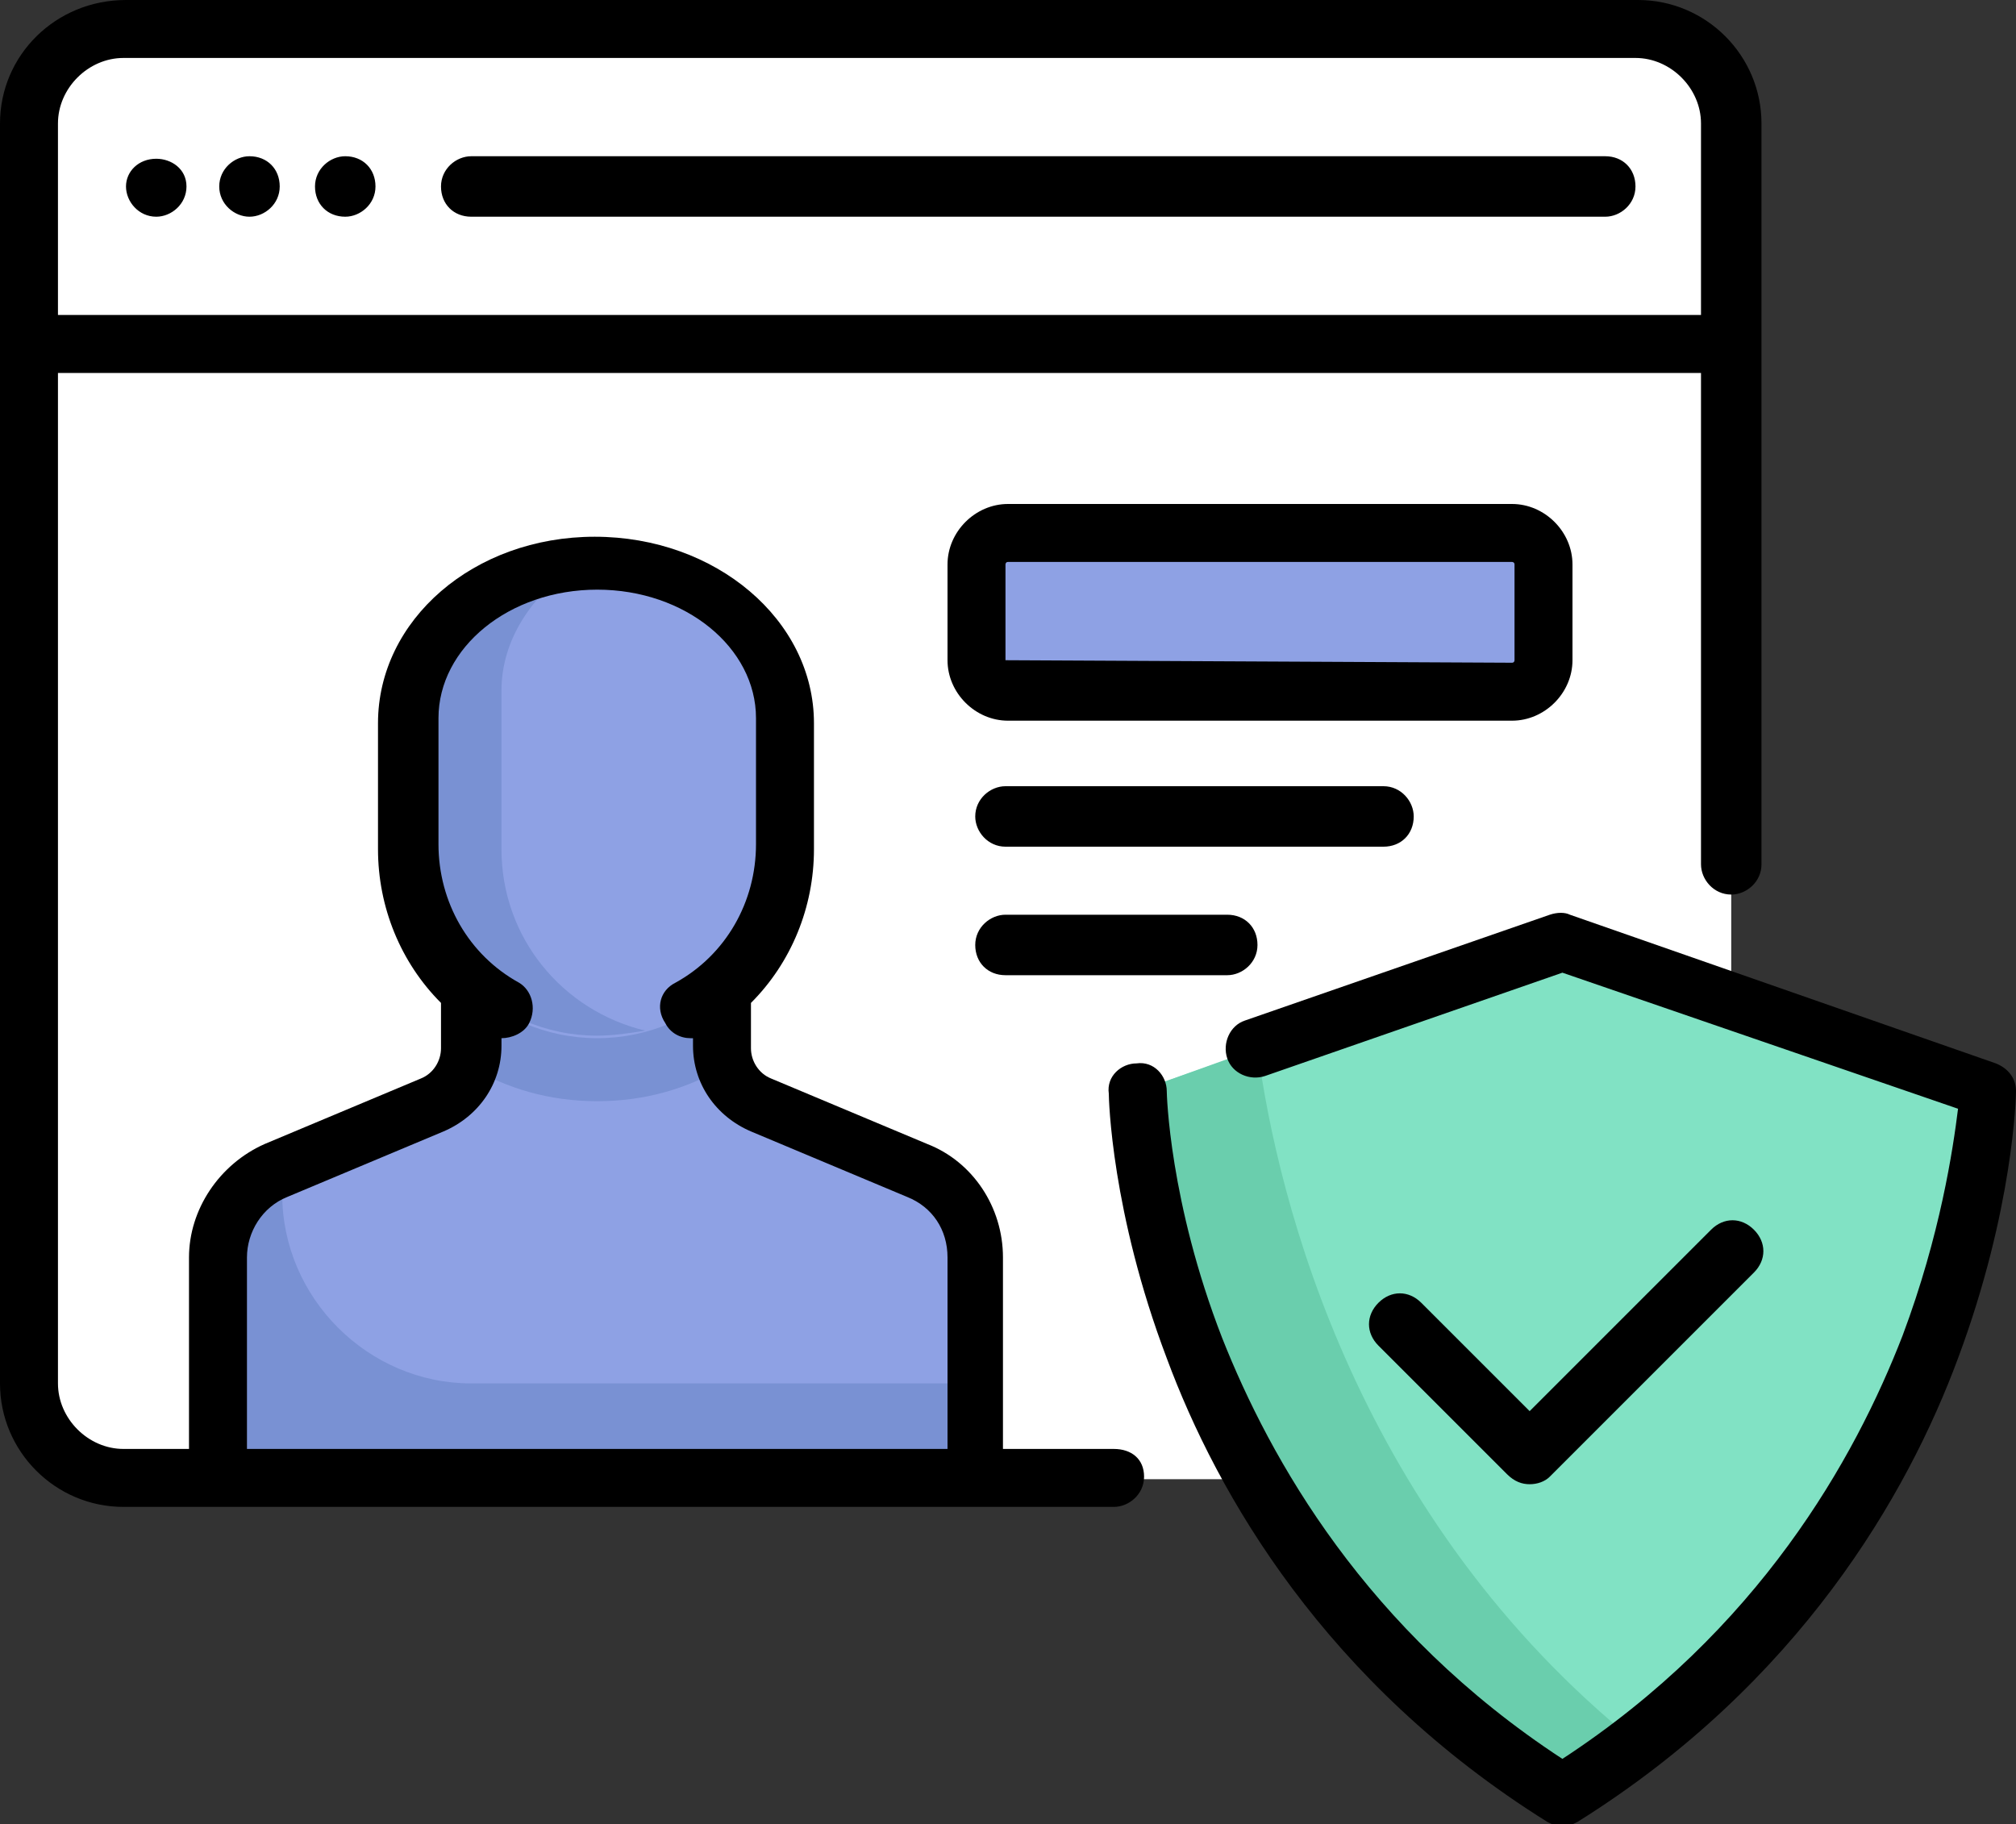
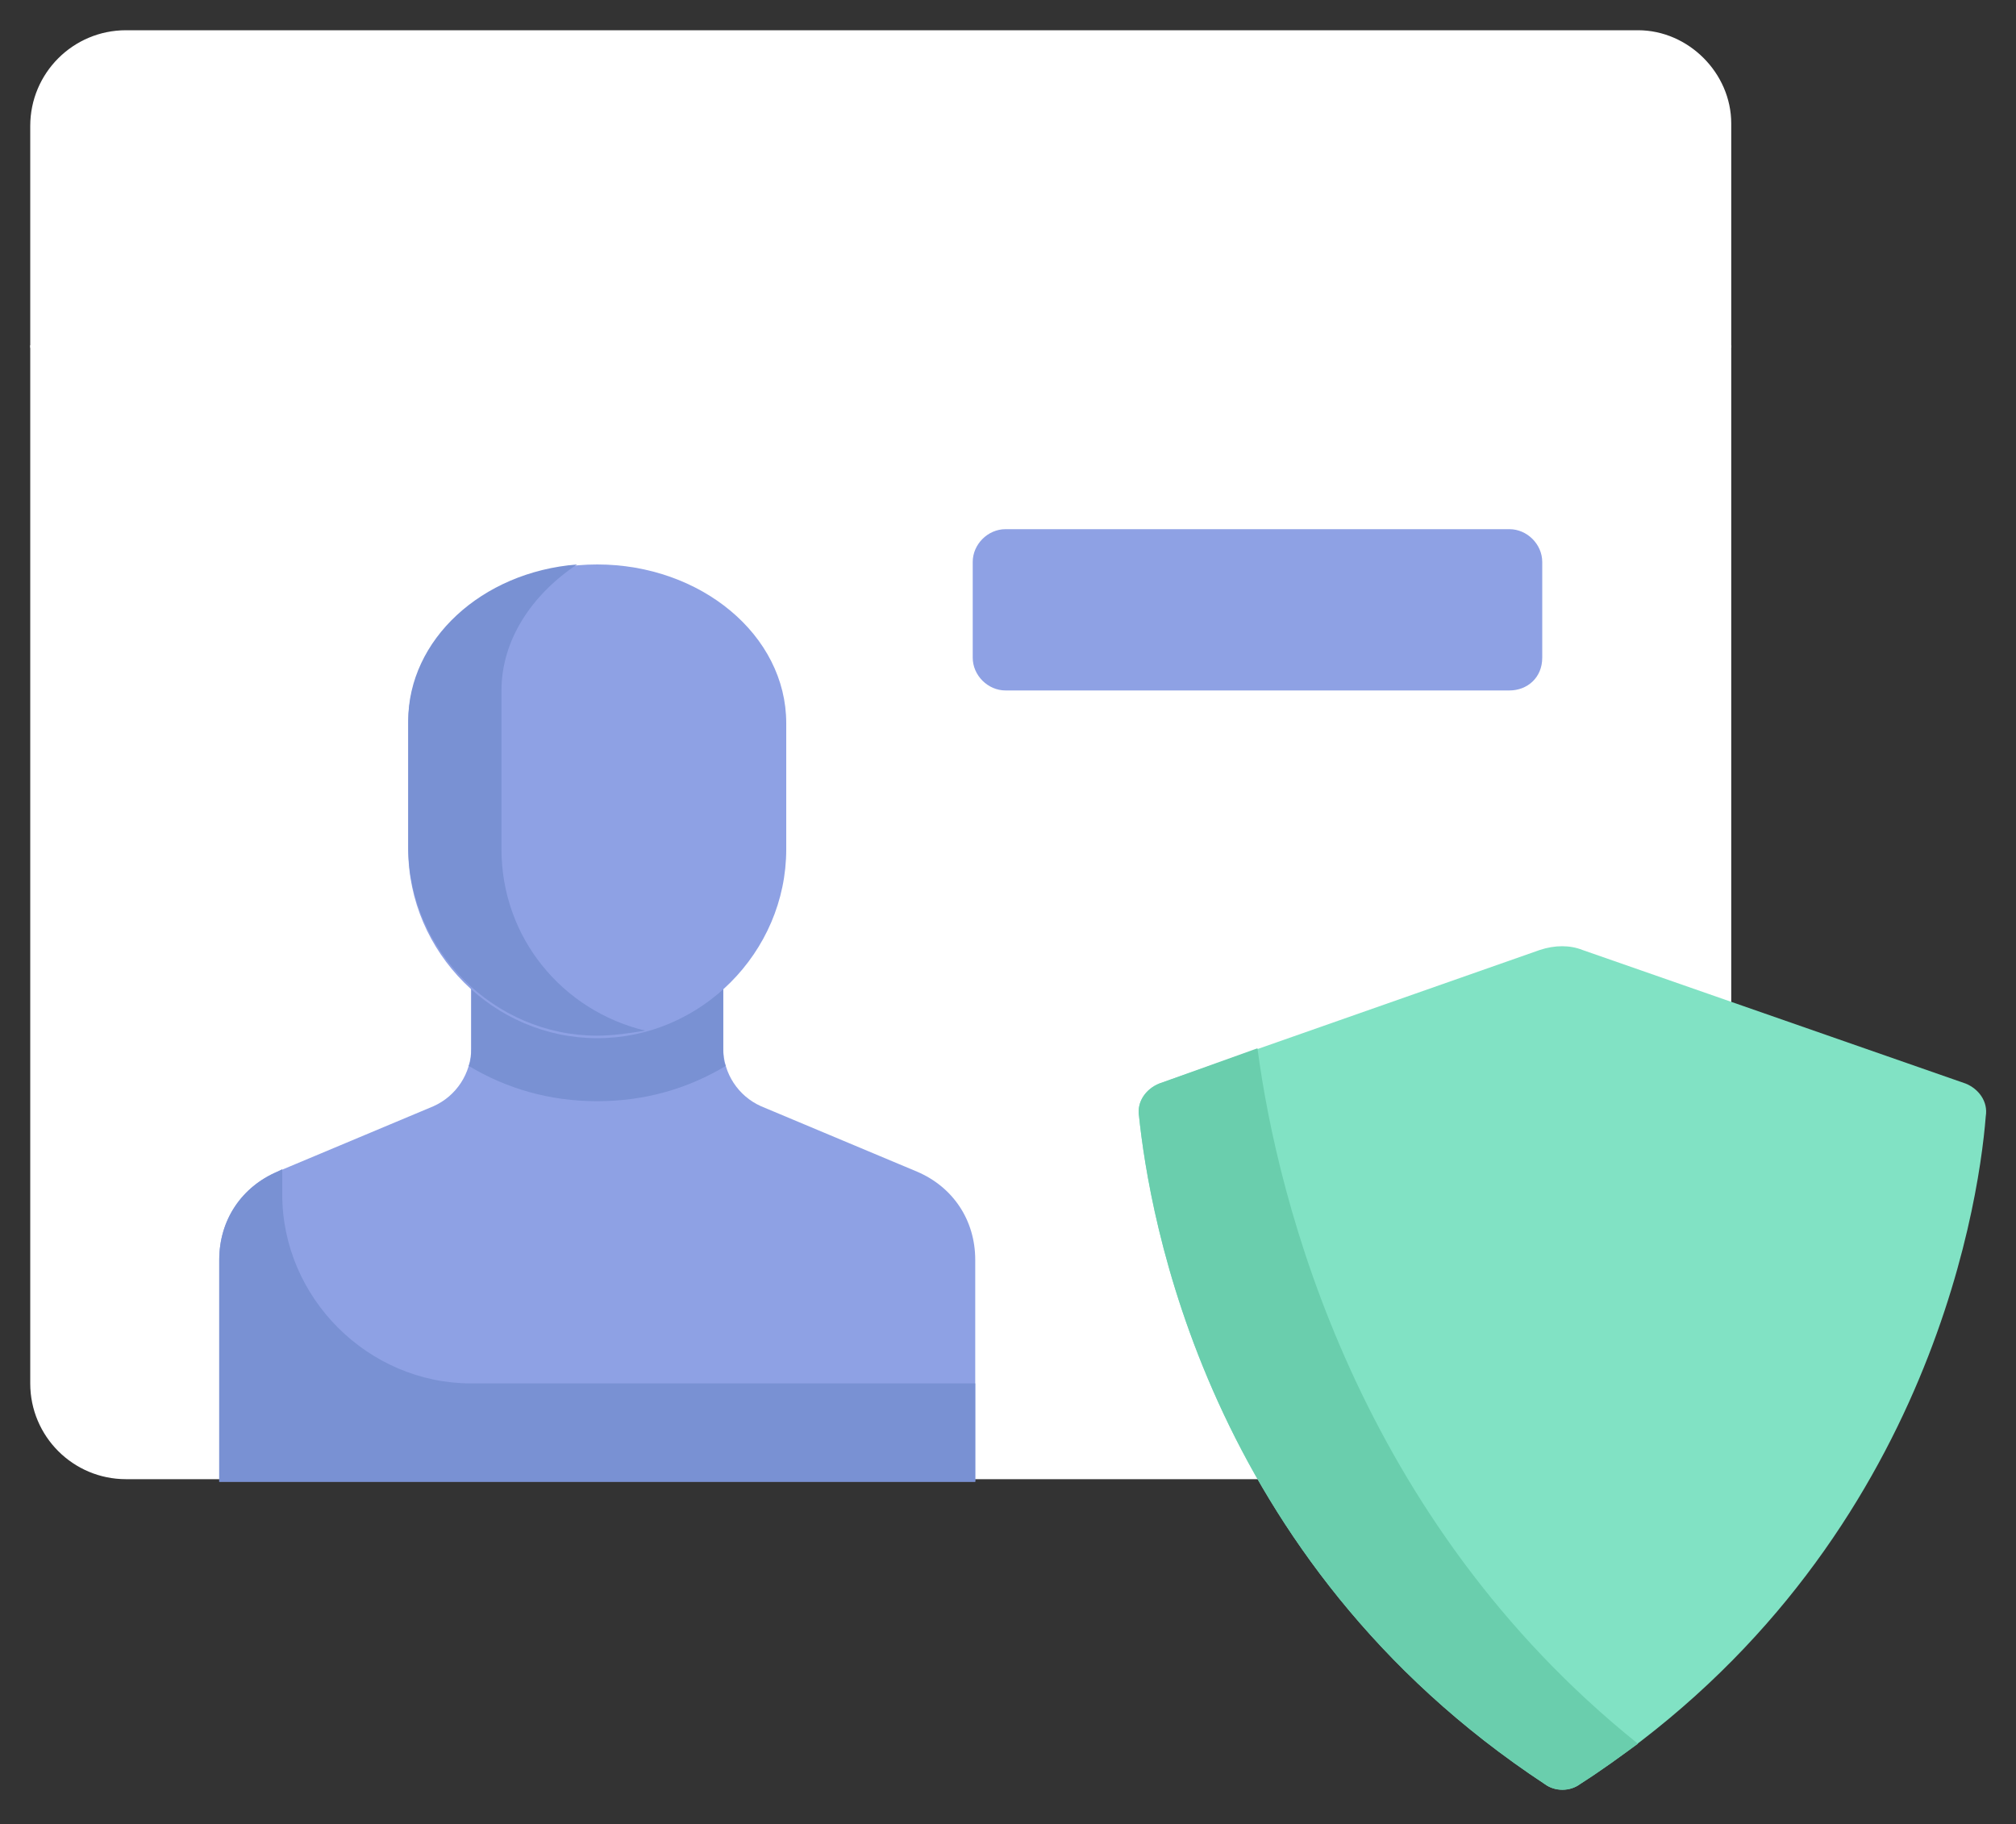
<svg xmlns="http://www.w3.org/2000/svg" id="Capa_1" x="0" y="0" viewBox="0 0 80 72.4" xml:space="preserve">
  <rect x="0" y="0" width="80" height="72.4" fill="#333333" stroke="none" />
  <path fill="#FFF" d="M65 1.2H5C2.9 1.2 1.2 2.9 1.2 5v8.8h67.5V4.9c0-2-1.7-3.7-3.7-3.7z" />
  <path fill="#FFF" d="M65 58.7H5c-2.1 0-3.8-1.7-3.8-3.8V13.7h67.5V55c0 2-1.7 3.7-3.7 3.7z" />
  <path fill="#8EA1E4" d="M59.9 27.4h-20c-.7 0-1.3-.6-1.3-1.3v-3.8c0-.7.6-1.3 1.3-1.3h20c.7 0 1.3.6 1.3 1.3v3.8c0 .8-.6 1.3-1.3 1.3zM36.4 46.5l-6.2-2.6c-.9-.4-1.5-1.3-1.5-2.3v-4.2h-10v4.2c0 1-.6 1.9-1.5 2.3L11 46.5c-1.4.6-2.3 1.9-2.3 3.5v8.8h30V50c0-1.6-.9-2.9-2.3-3.5z" />
  <path fill="#7991D3" d="M18.7 37.4v4.2c0 .2 0 .5-.1.7 1.5.9 3.2 1.4 5.1 1.4 1.9 0 3.6-.5 5.1-1.4-.1-.2-.1-.4-.1-.7v-4.2h-10z" />
  <path fill="#8EA1E4" d="M23.7 22.4c-4.1 0-7.5 2.8-7.5 6.3v5c0 4.1 3.4 7.5 7.5 7.5s7.5-3.4 7.5-7.5v-5c0-3.5-3.4-6.3-7.5-6.3z" />
  <path fill="#7991D3" d="M19.9 33.7v-6.3c0-2 1.2-3.8 3-5-3.8.3-6.7 3-6.7 6.2v5c0 4.1 3.4 7.5 7.5 7.5.6 0 1.3-.1 1.9-.2-3.3-.8-5.7-3.7-5.7-7.2zM38.7 54.9h-20c-4.1 0-7.5-3.4-7.5-7.5v-1l-.2.1c-1.4.6-2.3 1.9-2.3 3.5v8.8h30v-3.9z" />
  <path fill="#81E2C4" d="M61.1 37.7L46 43c-.5.2-.9.7-.8 1.3.4 3.8 2.6 17.6 16.1 26.5.4.3 1 .3 1.4 0C76.3 62 78.5 48.1 78.8 44.3c.1-.6-.3-1.1-.8-1.3l-15.2-5.3c-.5-.2-1.1-.2-1.7 0z" />
  <path fill="#6ACEAD" d="M49.9 41.6L46 43c-.5.2-.9.7-.8 1.3.4 3.8 2.6 17.6 16.1 26.5.4.3 1 .3 1.4 0 .8-.5 1.6-1.1 2.3-1.6-11.1-8.9-14.3-21.5-15.1-27.6z" />
-   <path d="M44.2 57.5h-4.4v-7.6c0-2-1.2-3.8-3-4.5l-6.2-2.6c-.5-.2-.8-.7-.8-1.2v-1.8c1.6-1.6 2.5-3.8 2.5-6.1v-5c0-4.1-3.9-7.4-8.7-7.4S15 24.6 15 28.7v5c0 2.3.9 4.5 2.5 6.1v1.8c0 .5-.3 1-.8 1.2l-6.2 2.6c-1.8.8-3 2.6-3 4.5v7.6H4.9c-1.4 0-2.6-1.2-2.6-2.6V14.8h65.2v19.5c0 .6.5 1.2 1.2 1.2.6 0 1.2-.5 1.2-1.2V4.9C69.9 2.2 67.7 0 65 0H5C2.2 0 0 2.2 0 4.9v50c0 2.7 2.2 4.9 4.9 4.9h39.3c.6 0 1.2-.5 1.2-1.2s-.5-1.1-1.2-1.1zM4.9 2.3h60c1.4 0 2.6 1.2 2.6 2.6v7.6H2.3V4.9c0-1.4 1.2-2.6 2.6-2.6zm4.9 47.6c0-1 .6-2 1.6-2.4l6.2-2.6c1.4-.6 2.3-1.9 2.3-3.4v-.3c.4 0 .9-.2 1.1-.6.3-.6.1-1.3-.4-1.6-2-1.1-3.2-3.2-3.2-5.5v-5c0-2.8 2.8-5.1 6.3-5.1s6.3 2.3 6.3 5.1v5c0 2.3-1.2 4.4-3.2 5.5-.6.3-.8 1-.4 1.6.2.4.6.6 1 .6h.1v.3c0 1.5.9 2.8 2.3 3.4l6.2 2.6c1 .4 1.6 1.3 1.6 2.4v7.6H9.8v-7.6z" />
-   <path d="M6.2 8.6c.6 0 1.2-.5 1.2-1.2s-.6-1.1-1.2-1.1c-.7 0-1.2.5-1.2 1.1s.5 1.2 1.2 1.2zM13.7 8.6c.6 0 1.2-.5 1.2-1.2s-.5-1.2-1.2-1.2c-.6 0-1.2.5-1.2 1.2s.5 1.2 1.2 1.2zM9.9 8.6c.6 0 1.2-.5 1.2-1.2s-.5-1.2-1.2-1.2c-.6 0-1.2.5-1.2 1.2s.6 1.2 1.2 1.2zM18.7 8.6h45c.6 0 1.2-.5 1.2-1.2s-.5-1.2-1.2-1.2h-45c-.6 0-1.2.5-1.2 1.2s.5 1.2 1.2 1.2zM79.2 42.2l-16.9-5.9c-.2-.1-.5-.1-.8 0l-12.1 4.2c-.6.2-.9.9-.7 1.5.2.6.9.9 1.5.7L62 38.6 77.7 44c-.2 1.6-.7 5-2.2 9-1.9 4.9-5.7 11.7-13.5 16.8-7.8-5.1-11.6-11.9-13.5-16.7-2.1-5.4-2.2-9.7-2.2-9.8 0-.6-.5-1.2-1.2-1.1-.6 0-1.2.5-1.1 1.2 0 .2.1 4.7 2.3 10.5 2 5.4 6.3 12.9 15.1 18.4.2.1.4.2.6.2s.4-.1.6-.2c8.8-5.5 13.1-13 15.1-18.4C79.9 48 80 43.5 80 43.3c0-.5-.3-.9-.8-1.1z" />
-   <path d="M60.7 58.9c.3 0 .6-.1.8-.3l8.1-8.1c.5-.5.5-1.2 0-1.7s-1.2-.5-1.7 0L60.7 56l-4.3-4.3c-.5-.5-1.2-.5-1.7 0s-.5 1.2 0 1.7l5.1 5.1c.3.3.6.4.9.4zM62.4 26.2v-3.8c0-1.3-1.1-2.4-2.4-2.4H40c-1.3 0-2.4 1.1-2.4 2.4v3.8c0 1.3 1.1 2.4 2.4 2.4h20c1.3 0 2.4-1.1 2.4-2.4zm-22.5 0v-3.8s0-.1.1-.1h20s.1 0 .1.1v3.8s0 .1-.1.1l-20.1-.1c0 .1 0 0 0 0zM56.1 32.4c0-.6-.5-1.2-1.2-1.2h-15c-.6 0-1.2.5-1.2 1.2 0 .6.5 1.2 1.2 1.2h15c.7 0 1.2-.5 1.2-1.2zM39.9 36.3c-.6 0-1.2.5-1.2 1.2s.5 1.2 1.2 1.2h8.8c.6 0 1.2-.5 1.2-1.2s-.5-1.2-1.2-1.2h-8.8z" />
</svg>